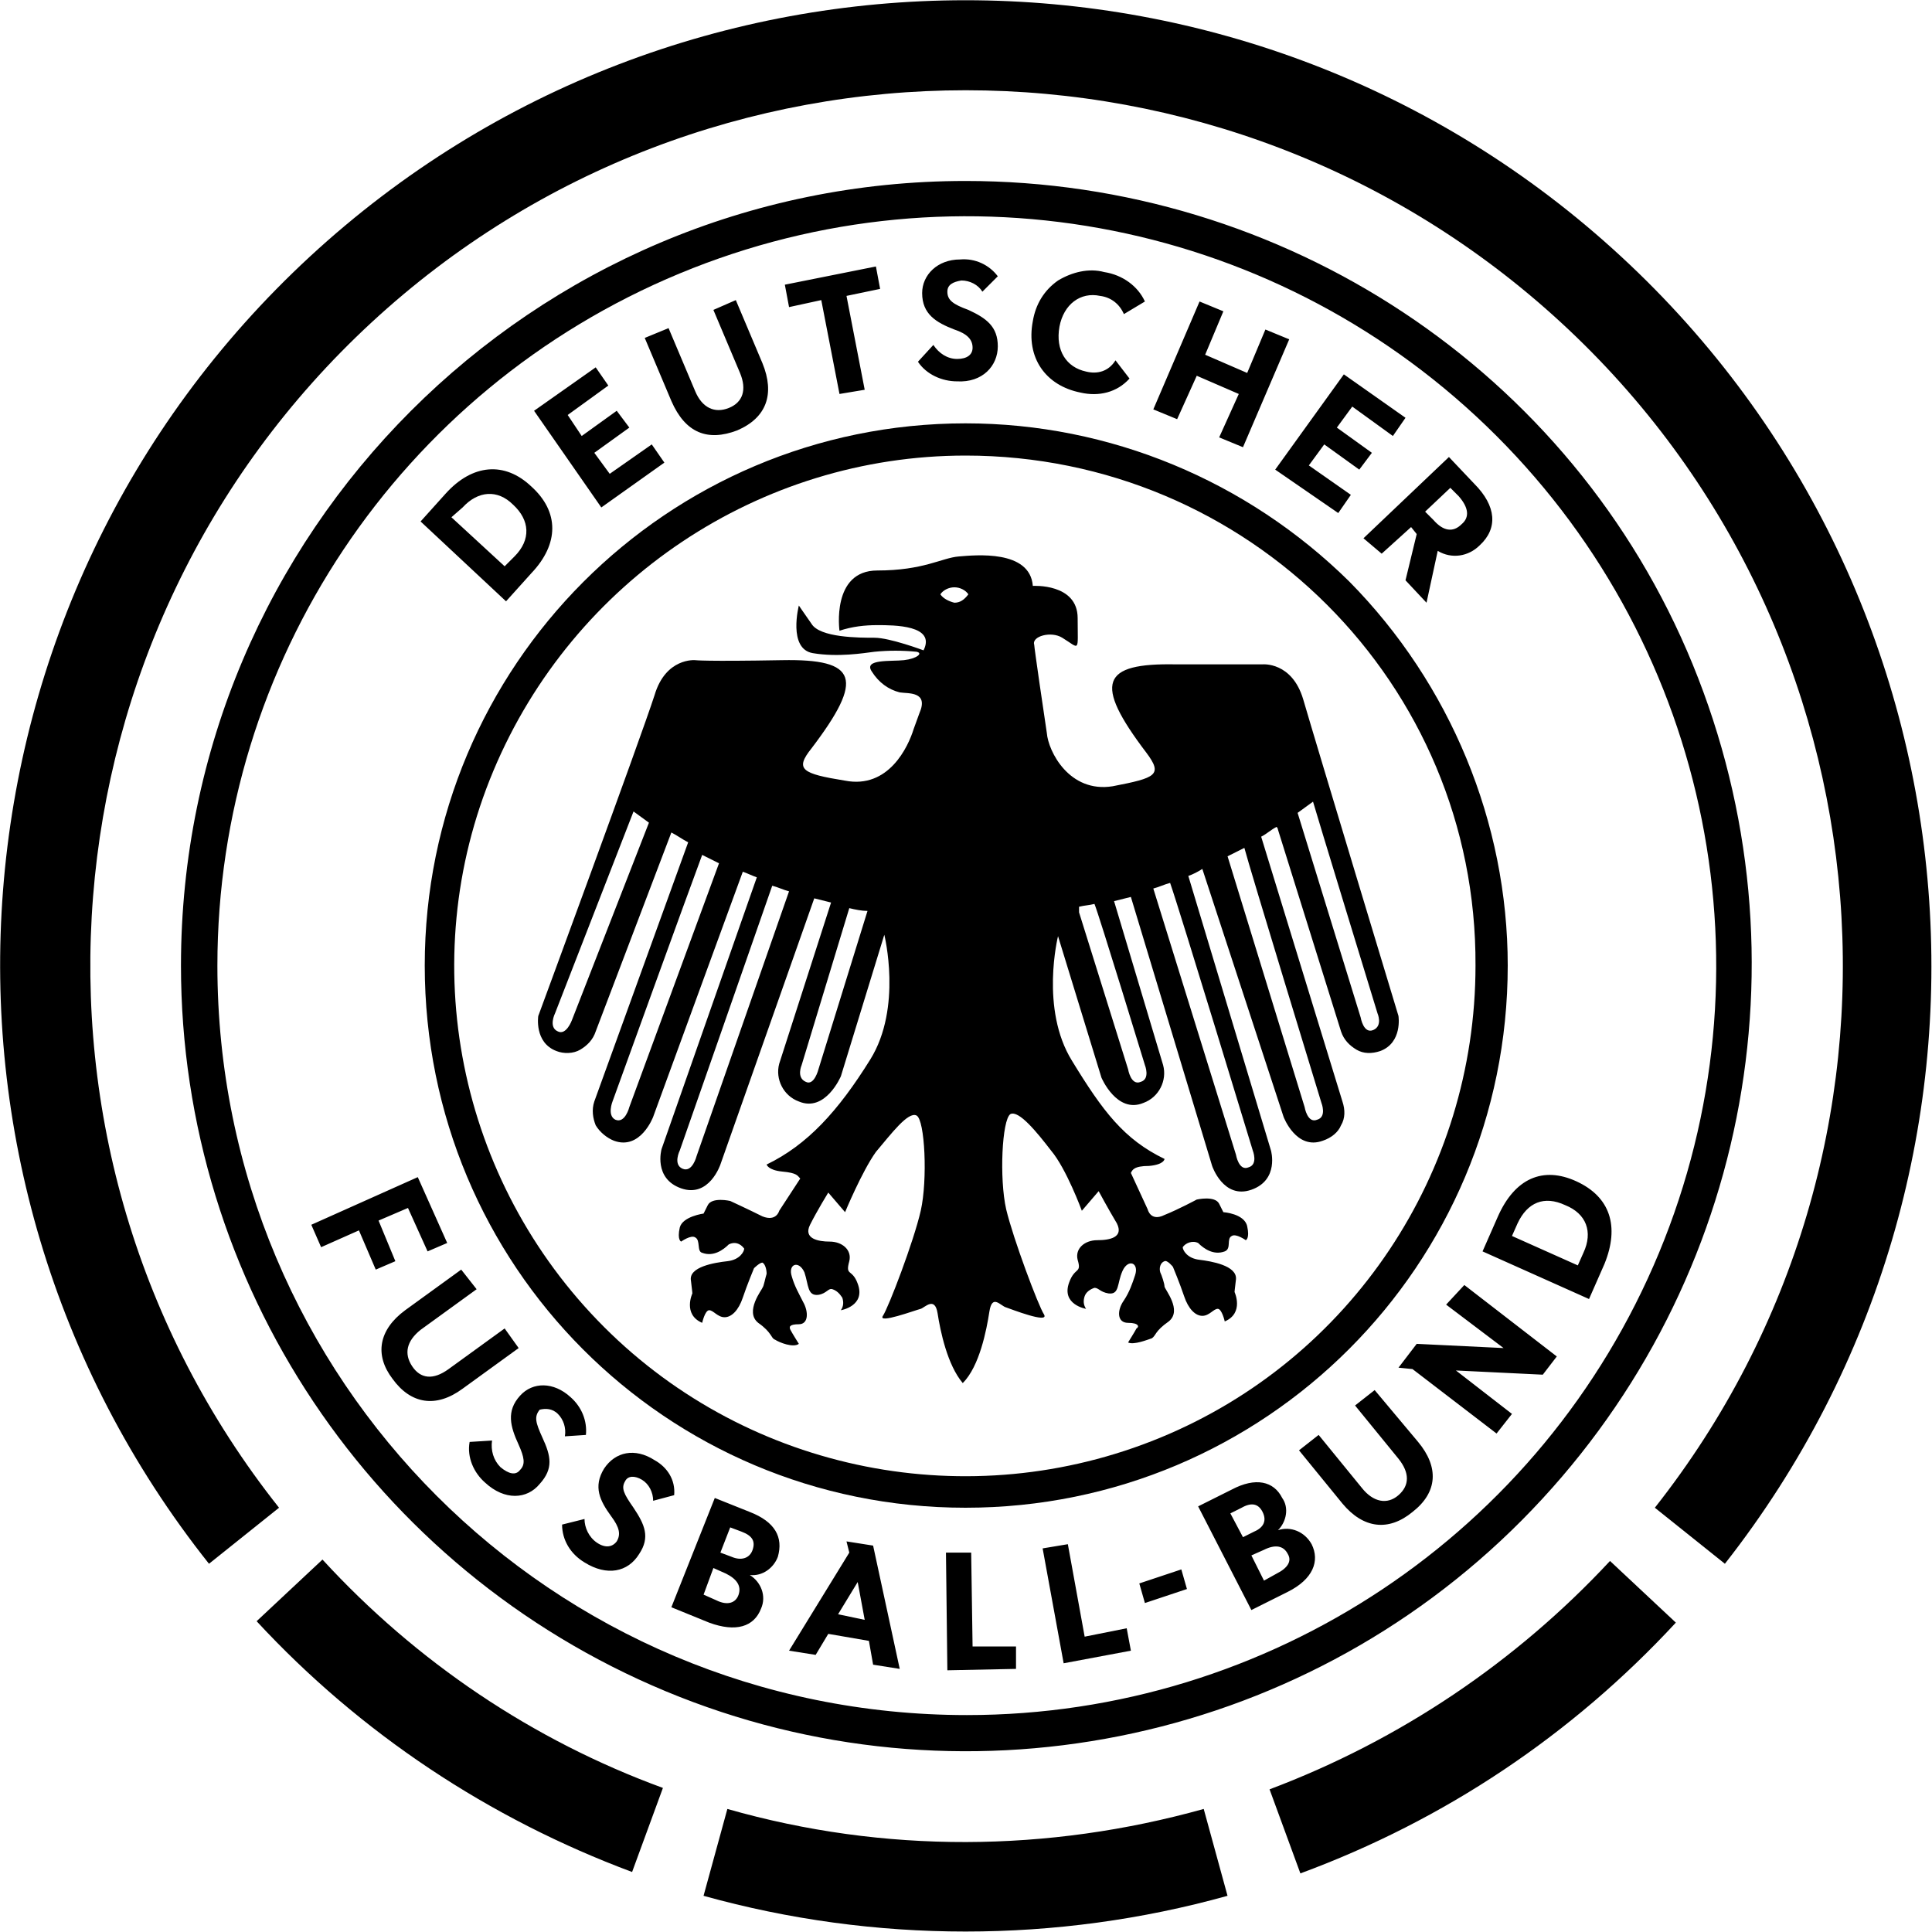
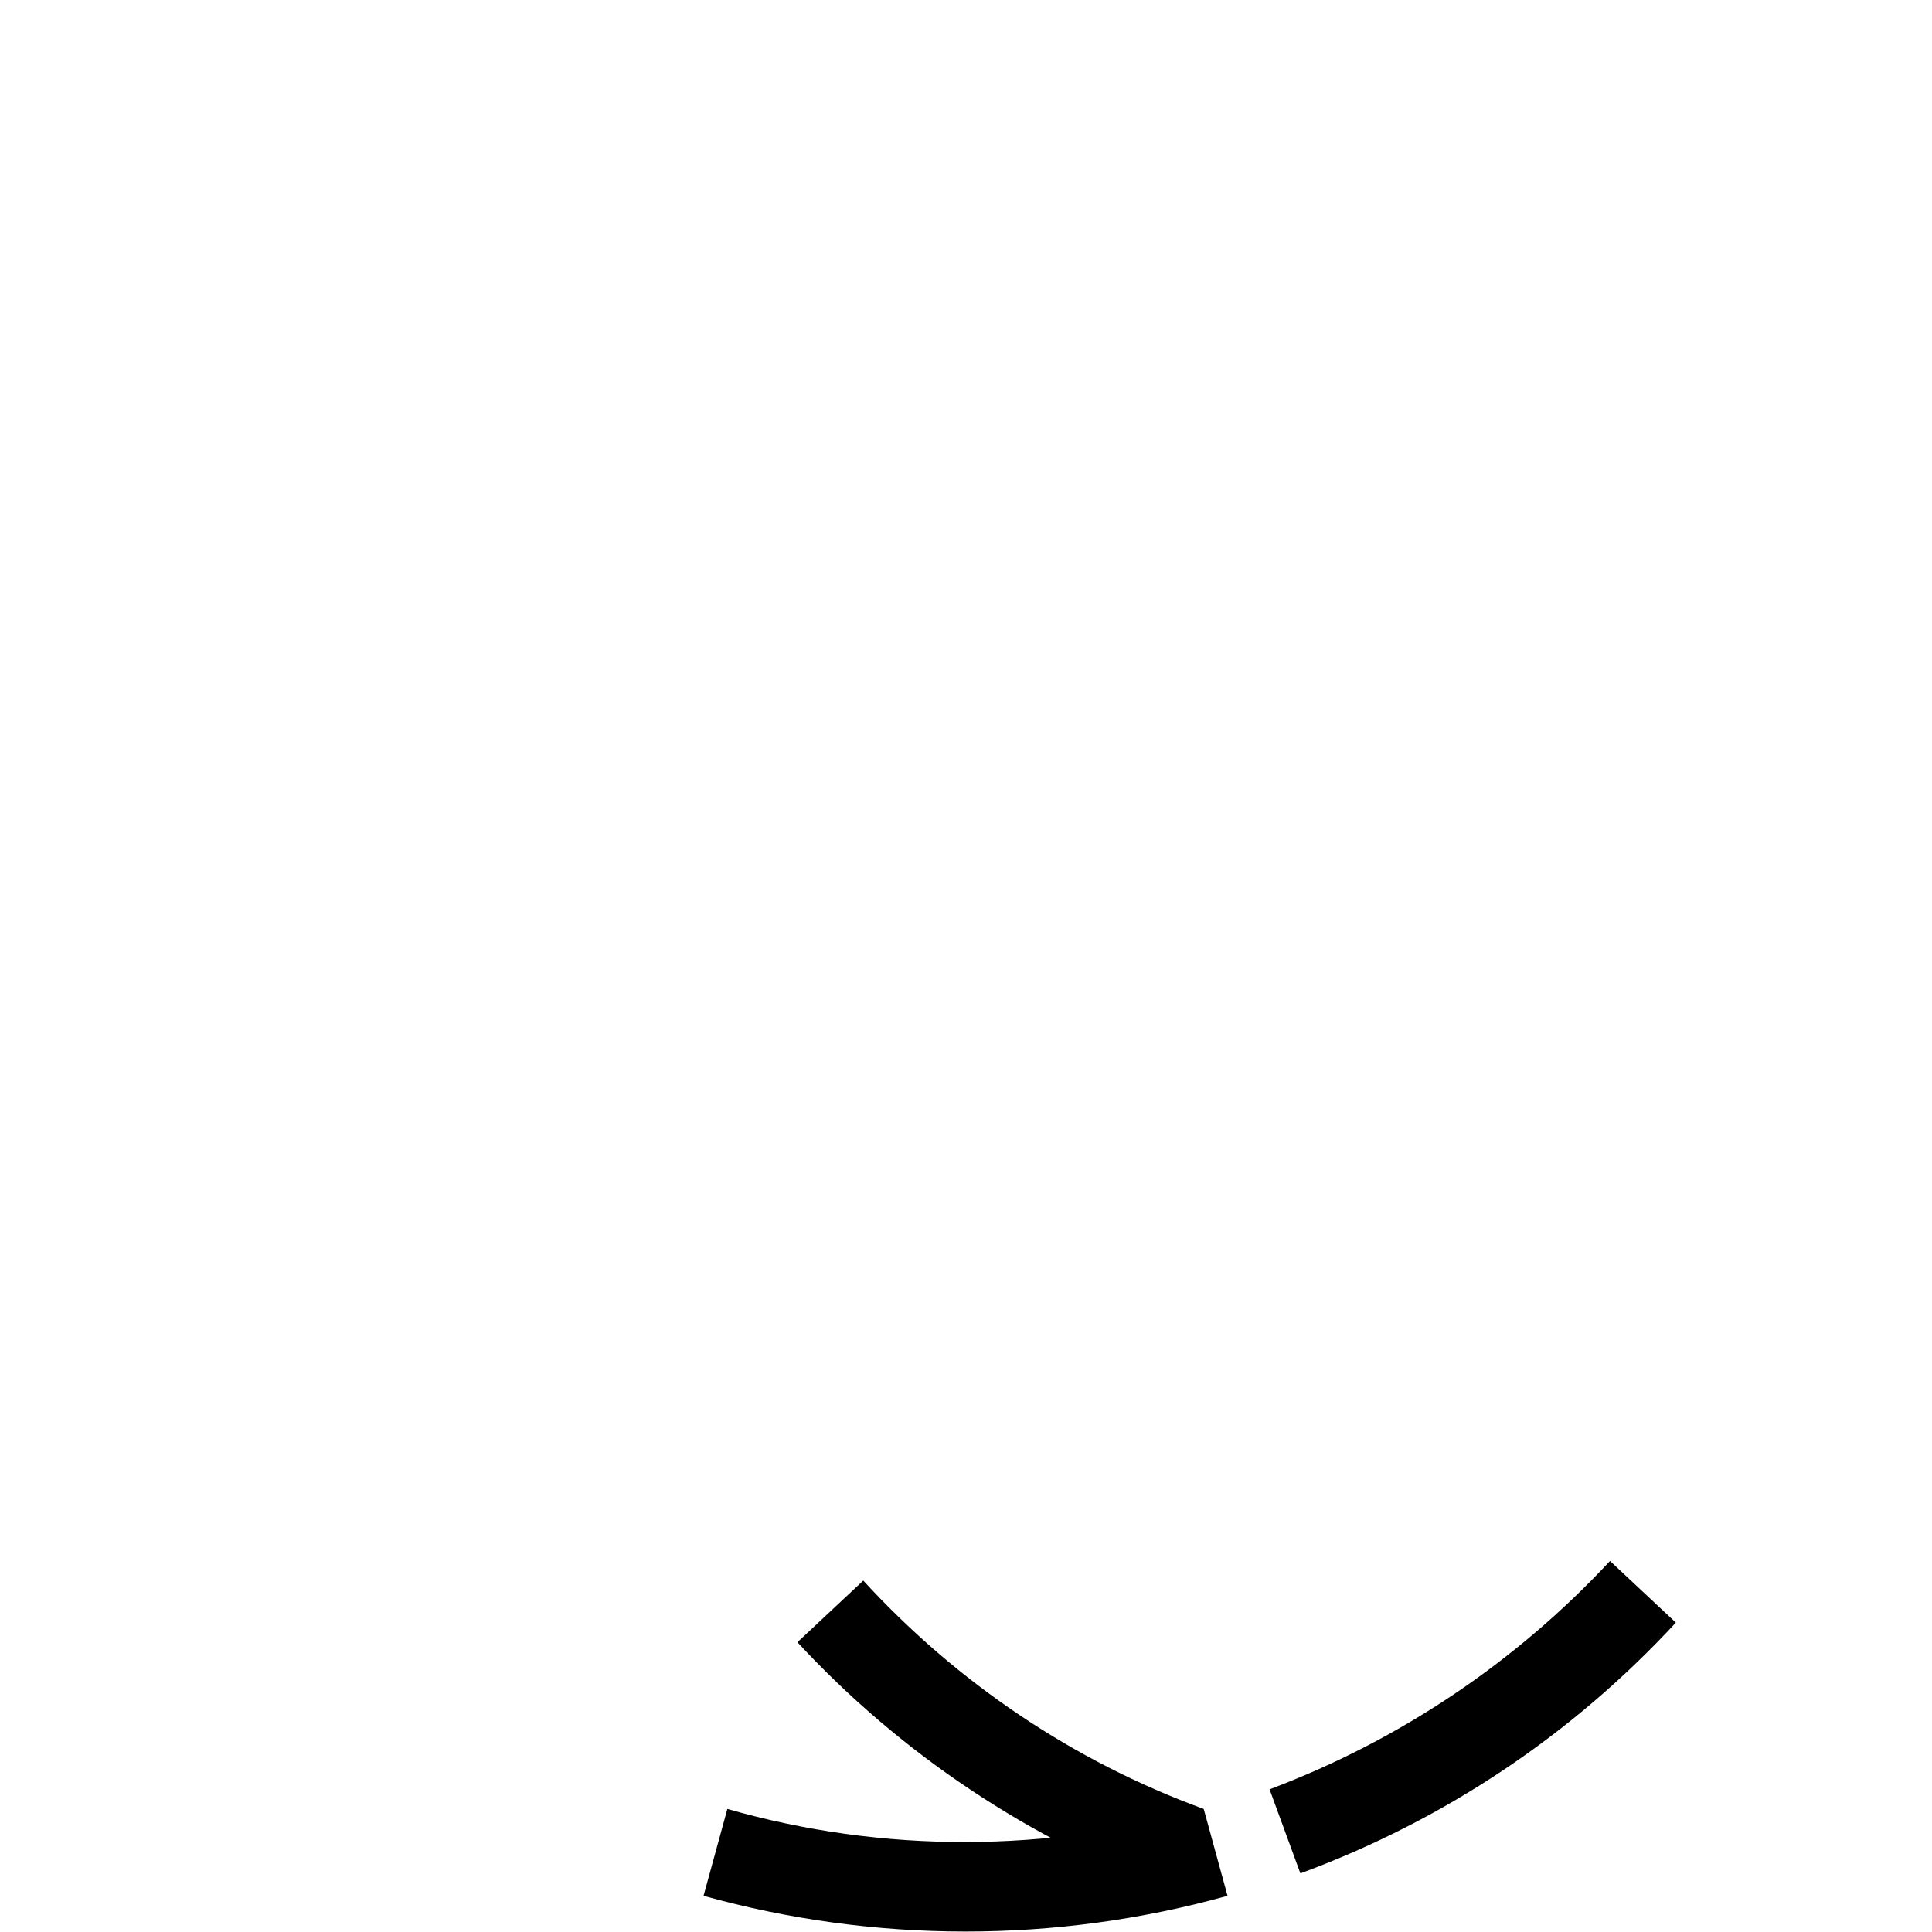
<svg xmlns="http://www.w3.org/2000/svg" viewBox="0 0 137.9 137.9">
-   <path d="M114.917 111.417l4.7 4.4c-7.4 8-16.5 14.1-26.8 17.9l-2.2-6c9.3-3.5 17.6-9.1 24.3-16.3zm-29 17.7l1.7 6.2c-12.2 3.4-25.2 3.4-37.4 0l1.7-6.2c11.2 3.2 22.9 3.1 34 0zm-38.6-1.5l-2.2 6c-10.2-3.8-19.4-9.9-26.8-17.9l4.7-4.4c6.7 7.3 15 12.9 24.3 16.3z" />
-   <path d="M118.117 107.617c20.2-25.6 17.3-62.5-6.7-84.6s-61-22.1-84.9 0-26.9 59-6.6 84.6l-5 4c-22.4-28.2-19.2-68.9 7.2-93.3s67.2-24.4 93.6 0 29.6 65 7.4 93.3l-5-4z" />
-   <path d="M15.517 68.917c0-21.6 13-41.1 33-49.4s43-3.7 58.3 11.6 19.9 38.3 11.6 58.3-27.8 33-49.4 33c-29.6 0-53.5-23.9-53.5-53.5zm-2.6 0c0 22.7 13.7 43.1 34.6 51.8 20.9 8.7 45.1 3.9 61.1-12.2s20.8-40.1 12.2-61.1-29.2-34.5-51.9-34.5c-30.9 0-56 25.1-56 56z" />
-   <path d="M107.617 68.917c0 21.4-17.3 38.7-38.7 38.7s-38.6-17.3-38.6-38.7 17.3-38.7 38.6-38.7c10.3 0 20.1 4.1 27.4 11.3 7.2 7.3 11.3 17.2 11.3 27.4zm-38.7-36.4c-14.7 0-28 8.9-33.7 22.5s-2.5 29.3 7.9 39.7 26.1 13.5 39.7 7.9 22.5-18.9 22.5-33.7c.1-20.1-16.2-36.4-36.4-36.4z" />
-   <path d="M37.92 40.92c2-2.1 2-4.4 0-6.2-1.9-1.8-4.2-1.6-6.1.5l-1.8 2 6.1 5.7 1.8-2zm-4.9-4.7c1.1-1.2 2.5-1.3 3.6-.2 1.2 1.1 1.3 2.5.1 3.7l-.7.7-3.8-3.5.8-.7zm14.4-3.2l-.9-1.3-3 2.1-1.1-1.5 2.5-1.8-.9-1.2-2.5 1.8-1-1.5 2.9-2.1-.9-1.3-4.4 3.1 4.8 6.9 4.5-3.2zm5.2-2.3c2.1-.9 2.7-2.6 1.8-4.8l-1.9-4.5-1.6.7 1.9 4.5c.5 1.2.2 2.1-.8 2.5-1 .4-1.9 0-2.4-1.2l-1.9-4.5-1.7.7 1.9 4.5c1 2.3 2.6 2.9 4.7 2.1zm7.3-2.6l1.8-.3-1.3-6.7 2.4-.5-.3-1.6-6.5 1.3.3 1.6 2.3-.5 1.3 6.7zm11.3-3.4c0-1.4-.8-2-2.1-2.6-1.1-.4-1.5-.7-1.5-1.3 0-.5.4-.7 1-.8.6 0 1.2.3 1.5.8l1.1-1.1c-.6-.8-1.6-1.3-2.7-1.2-1.6 0-2.7 1.1-2.7 2.4 0 1.5 1 2.1 2.3 2.6.9.3 1.3.7 1.3 1.3 0 .5-.4.8-1.1.8-.7 0-1.3-.4-1.7-1l-1.1 1.2c.6.9 1.7 1.4 2.8 1.4 1.8.1 2.9-1.1 2.9-2.5zm6.3 1.8c-1.4-.3-2.2-1.5-1.9-3.2.3-1.6 1.5-2.5 2.9-2.2.8.1 1.4.6 1.7 1.3l1.5-.9c-.5-1.1-1.6-1.9-2.9-2.1-1.1-.3-2.3 0-3.3.6-1 .7-1.6 1.7-1.8 2.9-.5 2.6.9 4.6 3.4 5.1 1.3.3 2.6 0 3.5-1l-1-1.3c-.5.8-1.3 1-2.1.8zm9.5 4.7l1.7.7 3.3-7.7-1.7-.7-1.3 3.1-3-1.3 1.3-3.1-1.7-.7-3.3 7.7 1.7.7 1.4-3.1 3 1.3-1.4 3.1zm8.5 5.4l.9-1.3-3-2.1 1.1-1.5 2.5 1.8.9-1.2-2.5-1.8 1.1-1.5 2.9 2.1.9-1.3-4.4-3.1-4.9 6.8 4.5 3.1zm3.1 2.9l2.1-1.9.4.5-.8 3.3 1.5 1.6.8-3.7c1 .6 2.2.4 3-.4 1.3-1.2 1.2-2.8-.4-4.4l-1.8-1.9-6.1 5.8 1.3 1.1zm4.9-4.7l.6.6c.7.8.8 1.5.2 2-.6.6-1.3.5-2-.3l-.6-.6 1.8-1.7zm-76.5 52.3l2.1-.9 1.4 3.1 1.4-.6-2.1-4.7-7.6 3.4.7 1.6 2.7-1.2 1.2 2.8 1.4-.6-1.2-2.9zm9 7.7l-4 2.9c-1.1.8-2 .7-2.6-.2-.6-.9-.4-1.8.6-2.6l4-2.9-1.1-1.4-4 2.9c-1.9 1.4-2.2 3.2-.9 4.9 1.3 1.8 3.1 2.1 5 .7l4-2.9-1-1.4zm3.8 6.1c.4.4.6 1 .5 1.6l1.5-.1c.1-1-.3-2-1.1-2.7-1.2-1.1-2.7-1.1-3.6-.1-1 1.1-.7 2.2-.1 3.5.4.9.5 1.4.1 1.8-.3.4-.8.3-1.4-.2-.5-.5-.7-1.2-.6-1.9l-1.6.1c-.2 1.1.3 2.2 1.1 2.9 1.4 1.3 3 1.2 3.9.1 1-1.1.8-2 .2-3.3-.5-1.1-.6-1.5-.2-2 .4-.1.9-.1 1.3.3zm6.9 3.3c-1.4-.9-2.8-.6-3.6.6-.8 1.3-.3 2.3.5 3.4.6.8.7 1.3.4 1.8-.3.4-.8.5-1.4.1-.6-.4-.9-1.1-.9-1.7l-1.6.4c0 1.1.6 2.1 1.6 2.7 1.6 1 3.1.7 3.9-.6.8-1.2.4-2.1-.4-3.3-.7-1-.9-1.4-.6-1.9.2-.4.7-.4 1.2-.1.5.3.8.9.8 1.5l1.5-.4c.1-1.1-.5-2-1.4-2.5zm6.8 3.7l-2.5-1-3.1 7.8 2.7 1.1c1.9.7 3.2.3 3.7-1 .4-.9 0-1.9-.8-2.4.9.1 1.7-.5 2-1.3.4-1.4-.2-2.5-2-3.2zm-.8 5.9c-.2.6-.8.8-1.6.4l-.9-.4.7-1.9.9.4c.8.4 1.1.9.9 1.5zm1-3.2c-.2.6-.8.8-1.5.5l-.8-.3.7-1.8.8.3c.8.3 1 .7.8 1.3zm6.7-.6l.2.8-4.3 7 1.9.3.9-1.5 2.9.5.3 1.7 1.9.3-1.9-8.8-1.9-.3zm-.6 5.2l1.4-2.3.5 2.7-1.9-.4zm9.6 2.3l-.1-6.7h-1.8l.1 8.4 4.9-.1v-1.6h-3.1zm8-.7l-1.2-6.6-1.8.3 1.5 8.2 4.8-.9-.3-1.6-3 .6zm3.9-3.8l3-1 .4 1.4-3 1-.4-1.4zm9.9-3.8c.6-.6.8-1.6.3-2.3-.6-1.2-1.9-1.5-3.6-.6l-2.4 1.2 3.8 7.4 2.6-1.3c1.8-.9 2.3-2.2 1.7-3.4-.5-.9-1.5-1.3-2.4-1zm-2.5.5l-.9-1.7.8-.4c.7-.4 1.2-.3 1.5.3.3.6.1 1.1-.6 1.4l-.8.4zm2.4 2.6l-.9.5-.9-1.8.9-.4c.8-.4 1.4-.3 1.7.3.3.5 0 1-.8 1.4zm7-13.1l-1.4 1.1 3.1 3.8c.8 1 .8 1.9 0 2.6-.8.7-1.8.5-2.6-.5l-3.1-3.8-1.4 1.1 3.1 3.8c1.5 1.8 3.3 2 5 .6 1.8-1.4 1.9-3.2.4-5l-3.1-3.7zm5.1-6.1l4.1 3.1-6.2-.3-1.3 1.7 1 .1 6 4.6 1.1-1.4-4-3.1 6.2.3 1-1.3-6.6-5.1-1.3 1.4zm9.3-8.8c-2.4-1.1-4.4-.2-5.6 2.5l-1.1 2.5 7.6 3.4 1.1-2.5c1.1-2.7.4-4.8-2-5.9zm.5 5.1l-.4.9-4.7-2.1.4-.9c.7-1.5 1.9-2 3.4-1.3 1.5.6 2 1.9 1.3 3.4zm-13.2-16.9s-5.9-19.5-6.8-22.6c-.8-2.7-2.9-2.5-2.9-2.5h-6.2c-5.3-.1-5.9 1.3-2.1 6.3 1.2 1.6.7 1.8-2.4 2.4-3.1.5-4.6-2.5-4.7-3.8-.2-1.3-.9-6.1-.9-6.3-.2-.6 1.2-1 2-.5 1.3.8 1.1 1.1 1.1-1.4s-3.2-2.3-3.2-2.3c-.2-2.6-4.1-2.2-5.3-2.1-1.2.1-2.5 1-5.8 1s-2.7 4.3-2.7 4.3c.9-.3 1.8-.4 2.7-.4 1.2 0 4.2 0 3.3 1.8 0 0-2.4-.9-3.5-.9s-3.9 0-4.5-1c-.7-1-.9-1.3-.9-1.3s-.8 3.1 1 3.4c1.8.3 3.6 0 4.4-.1 1-.1 2-.1 3 0 .5.1 0 .5-.9.6-.9.1-2.9-.1-2.3.8.5.8 1.2 1.3 2 1.5.6.1 2.1-.1 1.4 1.5l-.4 1.1c-.4 1.3-1.8 4.3-4.9 3.7-3.1-.5-3.6-.8-2.4-2.3 3.8-5 3.3-6.4-2.1-6.3-5.5.1-6.2 0-6.2 0s-2.1-.2-2.9 2.5c-1 3.1-8.3 22.9-8.3 22.9s-.3 1.9 1.3 2.5c.5.2 1.2.2 1.7-.1.5-.3.9-.7 1.1-1.3l5.4-14.2c.4.2.8.5 1.2.7l-6.7 18.5c-.2.6-.1 1.2.1 1.7.3.5.8.9 1.3 1.1 1.9.7 2.8-1.7 2.8-1.7l6.4-17.5c.3.1.7.3 1 .4l-6.8 19.4s-.6 2.1 1.4 2.8c2 .7 2.8-1.7 2.8-1.7l6.7-19 1.2.3-3.7 11.5c-.3 1.1.3 2.3 1.4 2.7 1.9.8 3-1.8 3-1.8l3.1-10.1s1.3 5.2-1 8.9-4.5 6.1-7.4 7.5c0 0 .1.4 1.1.5 1.1.1 1.1.3 1.3.5l-1.5 2.3s-.2.8-1.2.4c-1-.5-2.3-1.1-2.3-1.1s-1.3-.3-1.6.3l-.3.6s-1.5.2-1.7 1c-.2.9.1 1 .1 1s.7-.5 1-.3c.4.2.1 1 .5 1.1.8.3 1.5-.2 1.9-.6.4-.2.8-.1 1.1.3 0 .2-.3.8-1.2.9-.9.1-2.8.4-2.6 1.4.1.8.1.9.1.9s-.7 1.5.7 2.1c0 0 .2-.9.5-.9s.6.5 1.1.5c.5 0 1-.5 1.3-1.4.3-.9.8-2.1.8-2.1s.4-.4.6-.4c.2.1.3.5.3.8-.1.3-.2.9-.3 1 0 .1-1.3 1.7-.3 2.5 1 .7.9 1.1 1.2 1.2.3.2 1.3.6 1.7.3 0 0-.5-.8-.6-1-.1-.2-.1-.4.6-.4s.7-.9.3-1.6c-.3-.6-.6-1.1-.8-1.8-.3-.9.5-1.2.9-.3.3.9.2 1.7 1 1.6.6-.1.7-.5 1-.4.3.1.5.3.7.6.1.3.1.6-.1.9 0 0 1.8-.3 1.2-1.9-.4-1.1-.9-.5-.6-1.6.2-.8-.5-1.4-1.4-1.4-.8 0-1.9-.2-1.4-1.2s1.3-2.3 1.3-2.3l1.2 1.4s1.2-2.9 2.2-4.3c1.1-1.3 2.3-2.9 2.9-2.6.6.3.8 4.6.3 6.8s-2.3 6.9-2.7 7.5c-.4.6 2.3-.4 2.7-.5.3-.1 1-.9 1.2.3.2 1.3.7 3.7 1.8 5 1.2-1.2 1.7-3.8 1.9-5.1.2-1.3.8-.4 1.2-.3.3.1 3.1 1.2 2.7.5-.4-.6-2.2-5.4-2.7-7.5-.5-2.2-.3-6.4.3-6.8.6-.3 1.9 1.3 2.9 2.6 1.1 1.3 2.2 4.3 2.2 4.3l1.2-1.4s.7 1.3 1.3 2.3c.5 1-.5 1.2-1.4 1.2-.9 0-1.6.6-1.4 1.4.3 1-.2.5-.6 1.6-.6 1.6 1.2 1.9 1.2 1.9-.2-.3-.2-.6-.1-.9.1-.3.4-.5.7-.6.3 0 .4.3 1 .4.8.1.6-.7 1-1.6.4-.9 1.2-.6.9.3-.2.6-.4 1.2-.8 1.8-.5.7-.5 1.6.3 1.6s.8.3.6.4c-.1.2-.6 1-.6 1 .4.2 1.4-.2 1.7-.3.3-.2.2-.5 1.2-1.2 1-.8-.3-2.3-.3-2.5 0-.2-.2-.8-.3-1-.1-.3 0-.7.3-.8.2-.1.6.4.6.4s.5 1.2.8 2.1c.3.9.8 1.4 1.3 1.4s.8-.5 1.1-.5c.3 0 .5.9.5.9 1.4-.6.7-2.1.7-2.1s0-.1.1-.9c.1-1-1.8-1.3-2.6-1.4-.9-.1-1.2-.7-1.2-.9.2-.3.7-.5 1.1-.3.4.4 1.1.9 1.9.6.5-.2.1-.9.5-1.1.3-.2 1 .3 1 .3s.3-.1.1-1c-.2-.9-1.7-1-1.7-1l-.3-.6c-.3-.6-1.6-.3-1.6-.3s-1.3.7-2.3 1.1c-1 .5-1.2-.4-1.2-.4l-1.2-2.6c.1-.2.2-.5 1.3-.5 1.1-.1 1.1-.5 1.1-.5-2.9-1.4-4.4-3.4-6.6-7-2.3-3.7-1-8.9-1-8.9l3.1 10.1s1.1 2.6 3 1.8c1.1-.4 1.7-1.6 1.4-2.7l-3.5-11.7 1.2-.3 5.8 19.2s.8 2.4 2.8 1.7c2-.7 1.4-2.8 1.4-2.8l-5.9-19.6c.3-.1.7-.3 1-.5l5.8 17.7s.9 2.4 2.8 1.7c.6-.2 1.1-.6 1.3-1.1.3-.5.3-1.1.1-1.7l-5.8-18.9c.4-.2.7-.5 1.1-.7.1.1.1.2.1.2l4.5 14.4c.2.6.6 1 1.1 1.3.5.3 1.1.3 1.7.1 1.6-.6 1.3-2.5 1.3-2.5zm-59 .3s-.4 1.1-1 .8c-.7-.3-.2-1.3-.2-1.3s5.1-13.1 5.6-14.4c.4.3.7.5 1.1.8l-5.5 14.1zm4.1 6.2s-.3 1.2-1 .9c-.6-.3-.2-1.3-.2-1.3s5.5-15.2 6.4-17.6l1.2.6-6.4 17.4zm4.8 3.5s-.3 1.2-1 .9c-.7-.3-.2-1.3-.2-1.3s5.6-16 6.6-18.9c.4.1.8.3 1.2.4l-6.6 18.9zm8.7-6.2s-.3 1.2-.9.9c-.7-.3-.3-1.2-.3-1.2s2.7-8.9 3.4-11.2c.4.1.9.2 1.3.2l-3.5 11.3zm9.7-33.3c-.4-.1-.8-.3-1-.6.2-.3.6-.5 1-.5s.8.2 1 .5c-.3.4-.6.6-1 .6zm13.6 33s.4 1-.3 1.2c-.7.3-.9-.9-.9-.9l-3.5-11.2v-.4c.4-.1.7-.1 1.1-.2.3.7 3.6 11.5 3.6 11.5zm7.7 6.1s.4 1-.3 1.2c-.7.3-.9-.9-.9-.9l-5.9-19c.4-.1.8-.3 1.2-.4.7 2 5.9 19.1 5.9 19.1zm4.9-3.4s.4 1-.3 1.2c-.7.3-.9-.9-.9-.9l-5.5-17.9 1.2-.6c.3 1.2 5.5 18.2 5.5 18.2zm3.7-5.2c-.7.3-.9-.9-.9-.9l-4.5-14.6c.4-.3.7-.5 1.1-.8.1.4 4.6 15.1 4.6 15.1s.4.9-.3 1.2z" />
+   <path d="M114.917 111.417l4.7 4.4c-7.4 8-16.5 14.1-26.8 17.9l-2.2-6c9.3-3.5 17.6-9.1 24.3-16.3zm-29 17.7l1.7 6.2c-12.2 3.4-25.2 3.4-37.4 0l1.7-6.2c11.2 3.2 22.9 3.1 34 0zl-2.2 6c-10.2-3.8-19.4-9.9-26.8-17.9l4.7-4.4c6.7 7.3 15 12.9 24.3 16.3z" />
</svg>